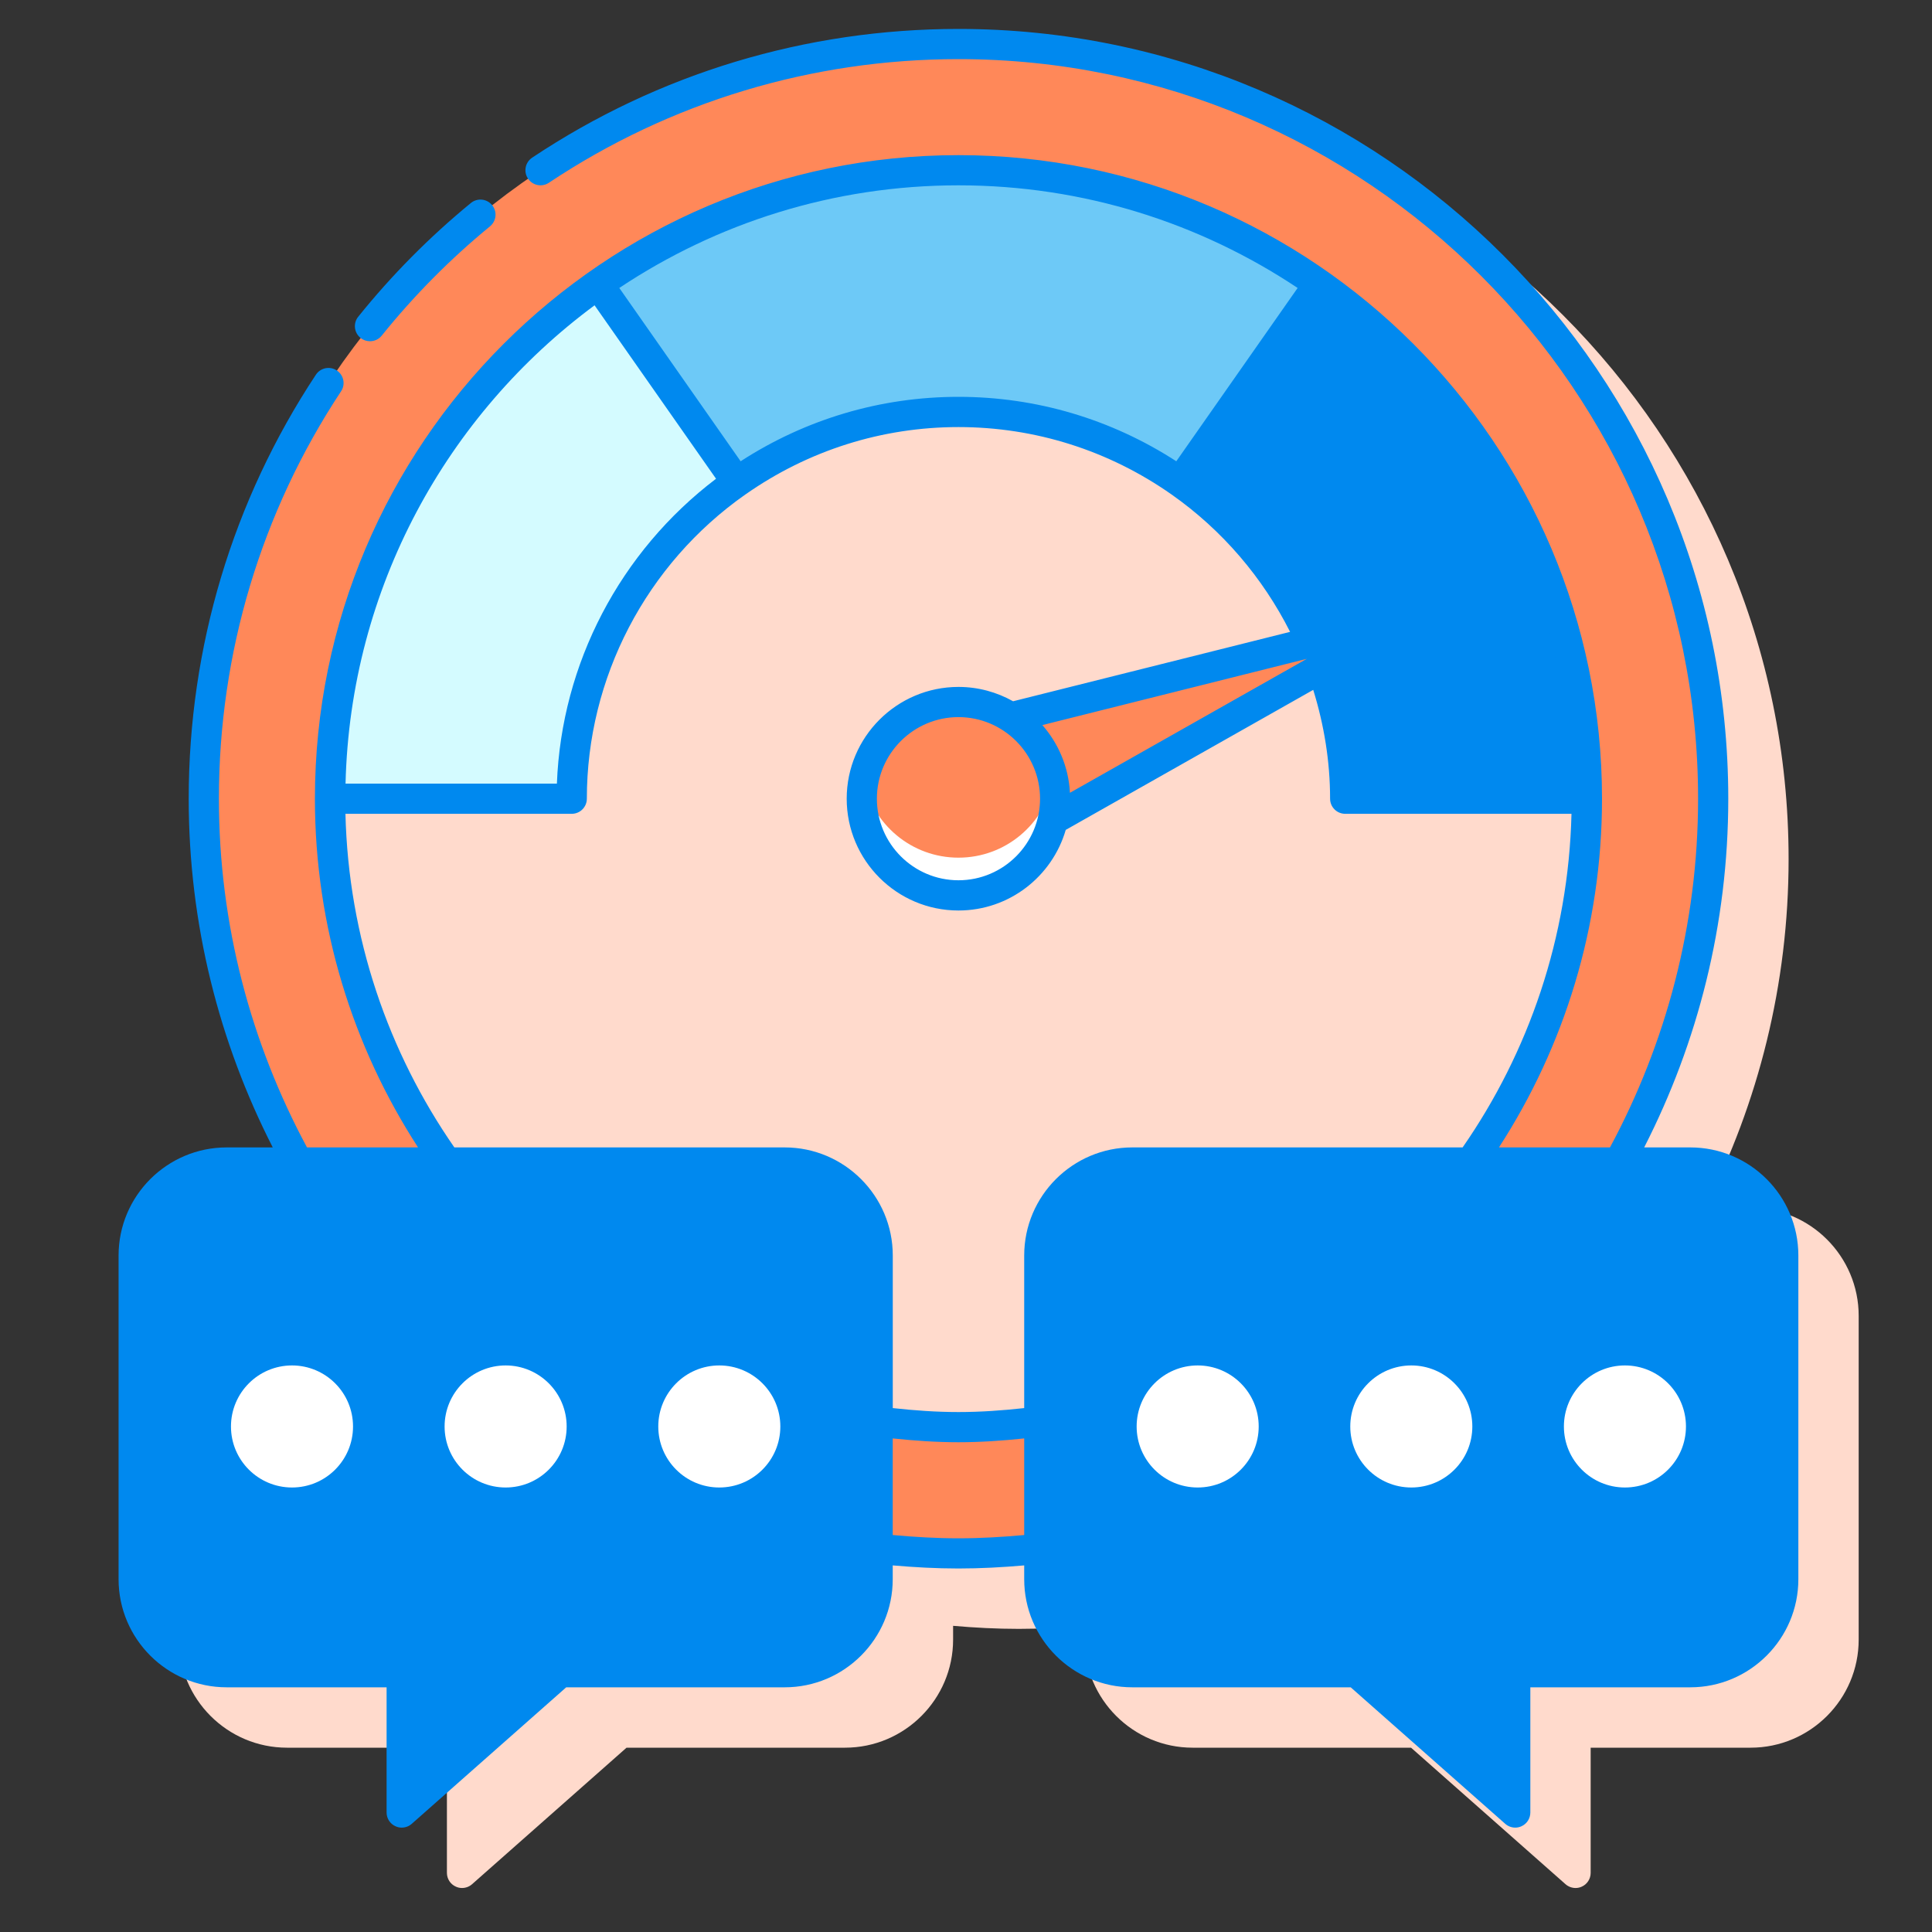
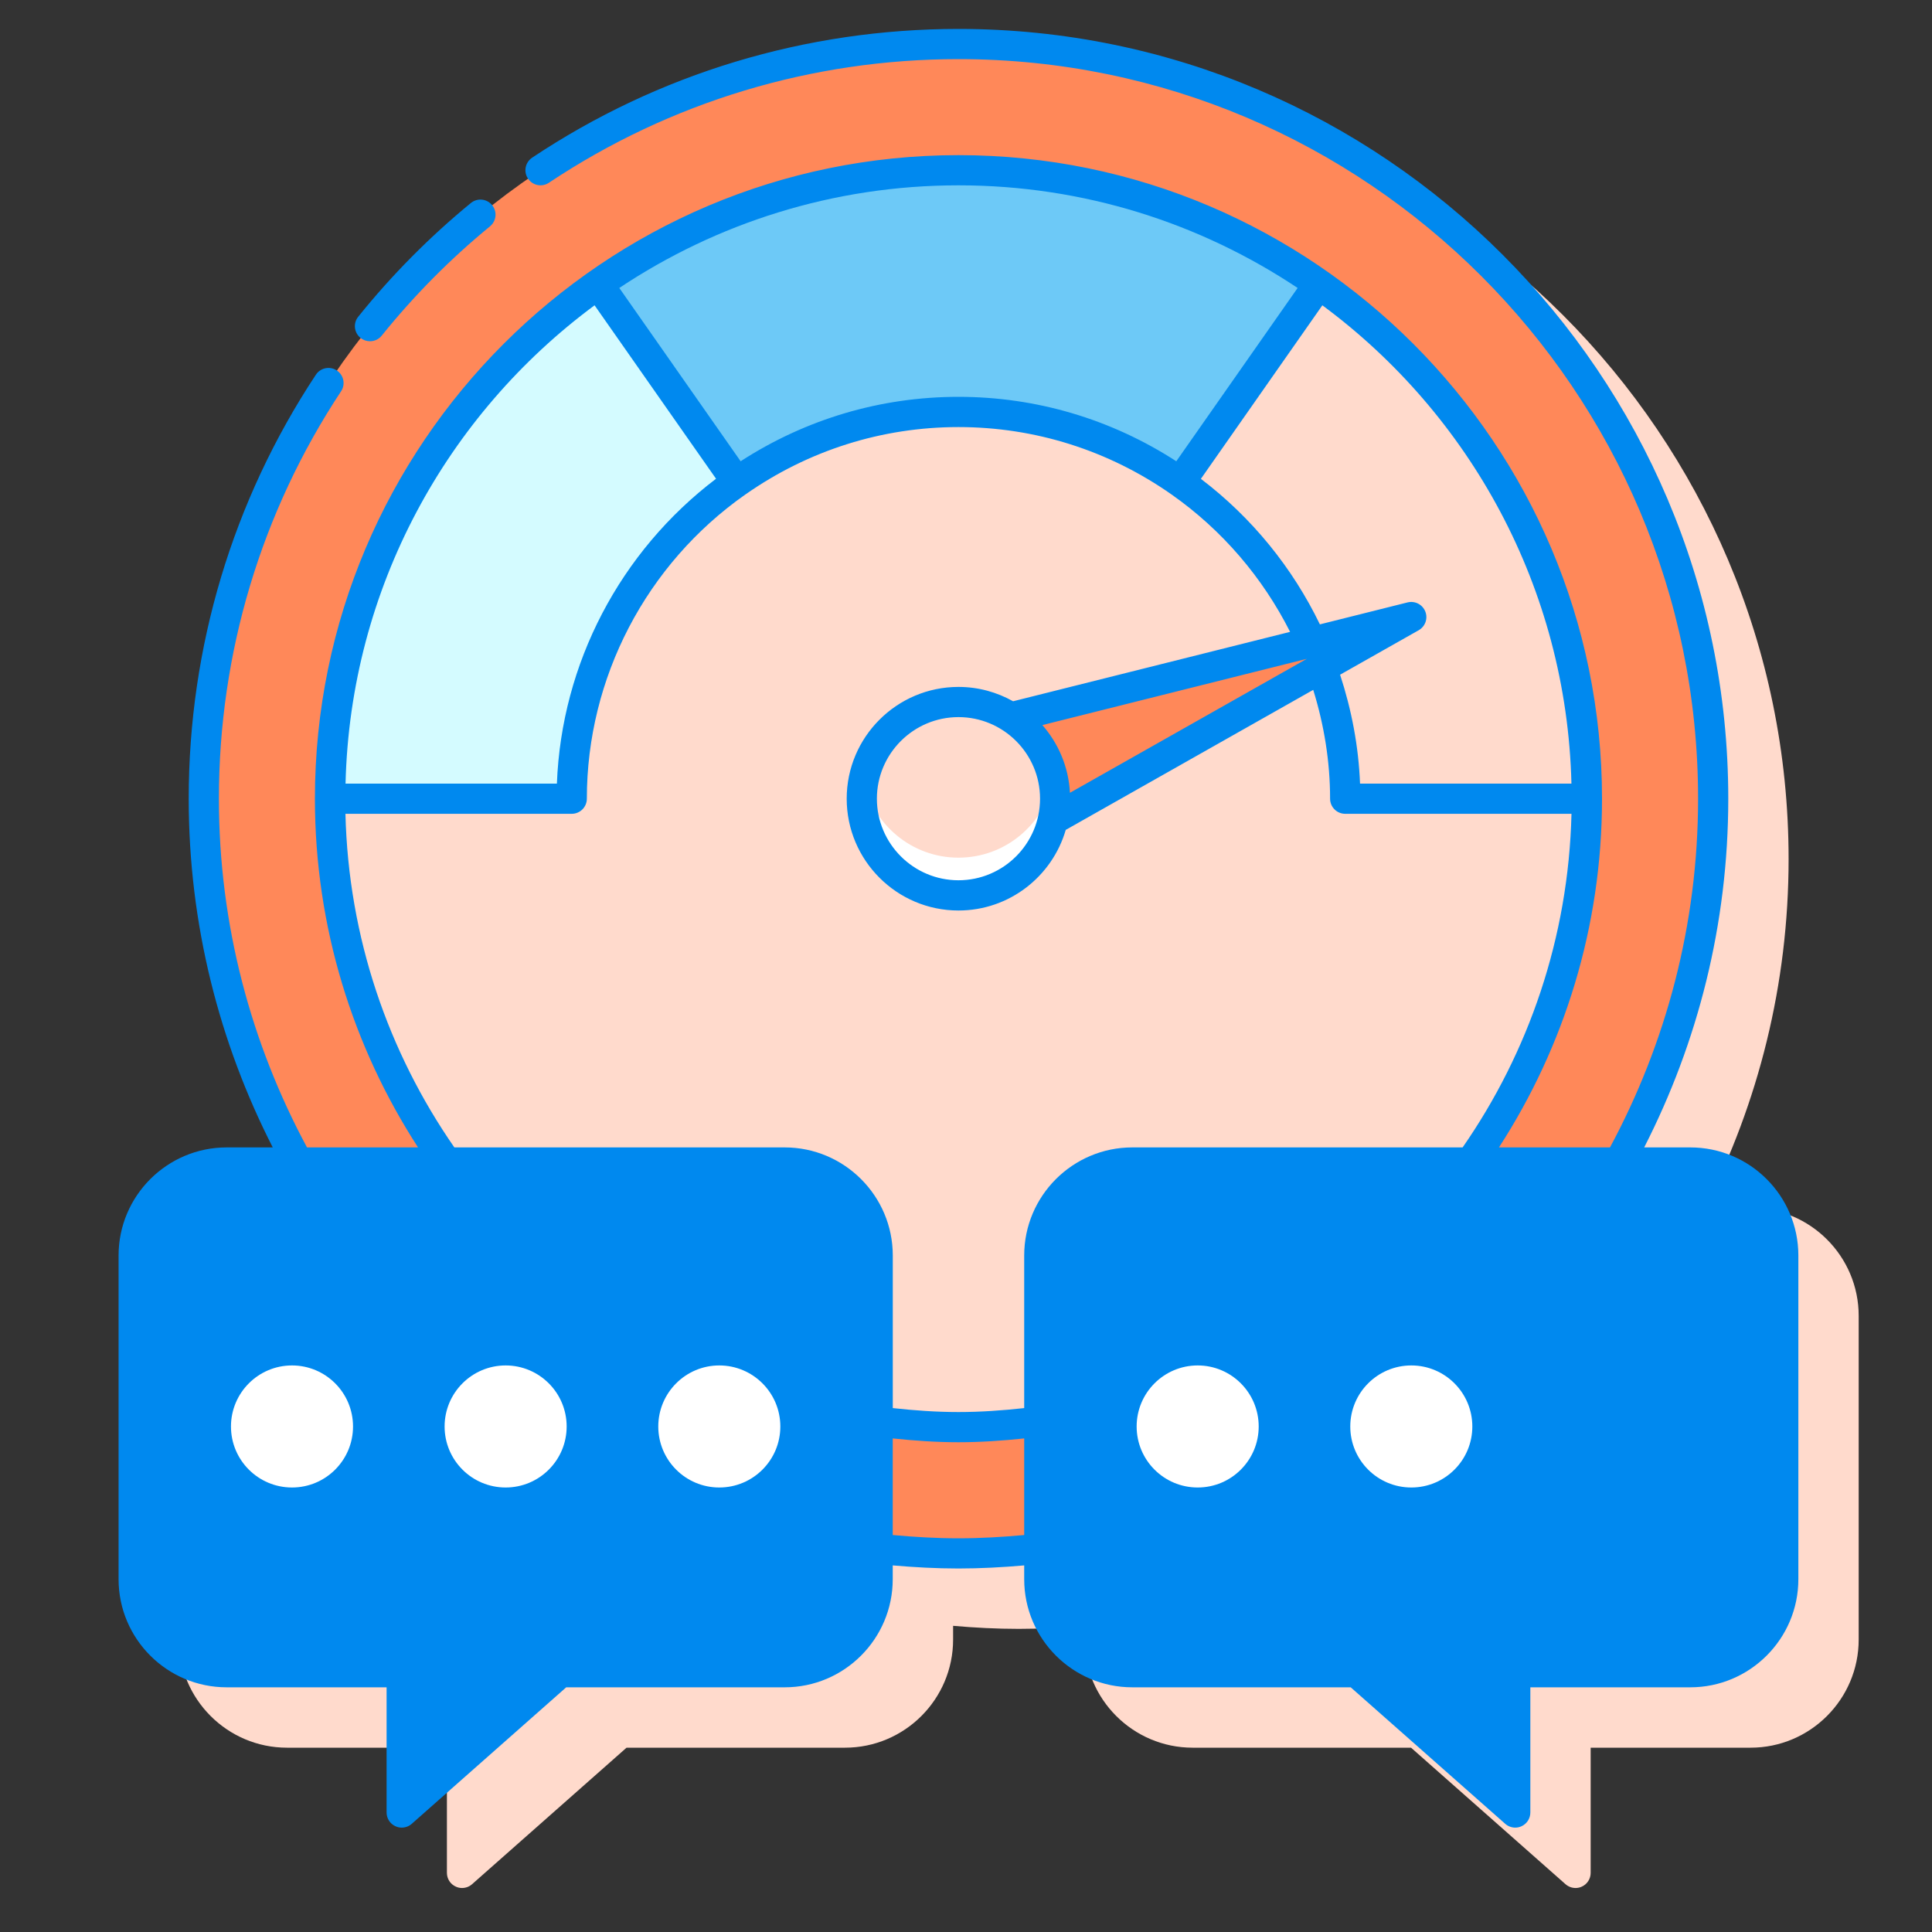
<svg xmlns="http://www.w3.org/2000/svg" width="40" height="40" viewBox="0 0 40 40" fill="none">
  <rect x="0" y="0" width="40" height="40" fill="#333333" stroke="none" />
  <path d="M36.245 25.006H35.295C36.402 22.837 37.031 20.384 37.031 17.786C37.031 8.998 29.881 1.849 21.093 1.849C12.306 1.849 5.156 8.998 5.156 17.786C5.156 20.384 5.785 22.837 6.892 25.006H5.942C4.708 25.006 3.704 26.01 3.704 27.244V33.946C3.704 35.18 4.708 36.184 5.942 36.184H9.253V38.776C9.253 38.899 9.325 39.011 9.438 39.061C9.479 39.08 9.522 39.089 9.566 39.089C9.641 39.089 9.715 39.062 9.773 39.011L12.972 36.184H17.495C18.729 36.184 19.733 35.18 19.733 33.946V33.661C20.182 33.7 20.635 33.724 21.093 33.724C21.552 33.724 22.005 33.7 22.454 33.661V33.946C22.454 35.18 23.458 36.184 24.692 36.184H29.214L32.413 39.011C32.472 39.062 32.546 39.089 32.62 39.089C32.664 39.089 32.708 39.08 32.749 39.061C32.861 39.011 32.933 38.899 32.933 38.776V36.184H36.244C37.478 36.184 38.482 35.18 38.482 33.946V27.244C38.483 26.01 37.479 25.006 36.245 25.006Z" fill="#FFDACC" />
  <path d="M19.844 32.161C28.473 32.161 35.469 25.166 35.469 16.536C35.469 7.907 28.473 0.911 19.844 0.911C11.214 0.911 4.219 7.907 4.219 16.536C4.219 25.166 11.214 32.161 19.844 32.161Z" fill="#FF8859" />
  <path d="M19.843 29.547C27.029 29.547 32.855 23.722 32.855 16.536C32.855 9.35 27.029 3.525 19.843 3.525C12.657 3.525 6.832 9.35 6.832 16.536C6.832 23.722 12.657 29.547 19.843 29.547Z" fill="#FFDACC" />
-   <path d="M27.851 16.536H32.855C32.855 12.127 30.66 8.233 27.305 5.88L24.434 9.981C26.498 11.429 27.851 13.823 27.851 16.536Z" fill="#0089EF" />
  <path d="M19.843 8.529C21.552 8.529 23.133 9.069 24.433 9.981L27.305 5.88C25.192 4.398 22.62 3.525 19.843 3.525C17.067 3.525 14.495 4.398 12.382 5.88L15.254 9.981C16.554 9.069 18.134 8.529 19.843 8.529Z" fill="#6DC9F7" />
  <path d="M15.254 9.981L12.382 5.88C9.027 8.233 6.832 12.127 6.832 16.536H11.836C11.836 13.823 13.189 11.429 15.254 9.981Z" fill="#D4FBFF" />
  <path d="M29.219 12.775L20.926 14.853C21.479 15.21 21.846 15.829 21.846 16.536C21.846 16.687 21.828 16.833 21.796 16.974L29.219 12.775Z" fill="#FF8859" />
-   <path d="M19.844 18.538C20.949 18.538 21.846 17.642 21.846 16.536C21.846 15.431 20.949 14.534 19.844 14.534C18.738 14.534 17.842 15.431 17.842 16.536C17.842 17.642 18.738 18.538 19.844 18.538Z" fill="#FF8859" />
  <path d="M19.844 17.757C18.872 17.757 18.062 17.064 17.881 16.145C17.855 16.272 17.842 16.402 17.842 16.536C17.842 17.641 18.738 18.538 19.844 18.538C20.949 18.538 21.846 17.641 21.846 16.536C21.846 16.402 21.832 16.272 21.807 16.145C21.625 17.064 20.816 17.757 19.844 17.757Z" fill="white" />
  <path d="M23.443 24.069H34.995C36.059 24.069 36.921 24.931 36.921 25.994V32.696C36.921 33.759 36.059 34.621 34.995 34.621H31.372V37.526L28.084 34.621H23.443C22.38 34.621 21.518 33.759 21.518 32.696V25.994C21.518 24.93 22.38 24.069 23.443 24.069Z" fill="#0089EF" />
  <path d="M24.797 30.797C25.494 30.797 26.06 30.232 26.06 29.534C26.06 28.836 25.494 28.27 24.797 28.27C24.099 28.27 23.533 28.836 23.533 29.534C23.533 30.232 24.099 30.797 24.797 30.797Z" fill="white" />
  <path d="M29.22 30.797C29.917 30.797 30.483 30.232 30.483 29.534C30.483 28.836 29.917 28.27 29.22 28.27C28.522 28.27 27.956 28.836 27.956 29.534C27.956 30.232 28.522 30.797 29.22 30.797Z" fill="white" />
-   <path d="M33.642 30.797C34.34 30.797 34.906 30.232 34.906 29.534C34.906 28.836 34.34 28.27 33.642 28.27C32.945 28.27 32.379 28.836 32.379 29.534C32.379 30.232 32.945 30.797 33.642 30.797Z" fill="white" />
  <path d="M16.245 24.069H4.693C3.629 24.069 2.768 24.931 2.768 25.994V32.696C2.768 33.759 3.63 34.621 4.693 34.621H8.317V37.526L11.605 34.621H16.246C17.309 34.621 18.171 33.759 18.171 32.696V25.994C18.171 24.93 17.309 24.069 16.245 24.069Z" fill="#0089EF" />
  <path d="M7.66 7.065C7.751 7.065 7.842 7.025 7.903 6.949C8.57 6.12 9.324 5.359 10.145 4.686C10.278 4.577 10.298 4.38 10.189 4.247C10.079 4.113 9.883 4.093 9.749 4.203C8.895 4.903 8.11 5.695 7.417 6.557C7.308 6.691 7.33 6.888 7.464 6.996C7.522 7.043 7.591 7.065 7.66 7.065Z" fill="#0089EF" />
  <path d="M34.995 23.756H34.041C35.15 21.586 35.782 19.135 35.782 16.536C35.782 7.748 28.632 0.599 19.844 0.599C16.687 0.599 13.634 1.52 11.018 3.264C10.874 3.36 10.835 3.554 10.931 3.697C11.027 3.841 11.22 3.88 11.364 3.784C13.878 2.109 16.811 1.224 19.845 1.224C28.288 1.224 35.157 8.093 35.157 16.536C35.157 19.147 34.491 21.603 33.333 23.756H31.034C32.382 21.674 33.168 19.196 33.168 16.536C33.168 9.19 27.191 3.212 19.845 3.212C12.498 3.212 6.52 9.19 6.52 16.536C6.52 19.196 7.307 21.674 8.655 23.756H6.356C5.198 21.603 4.532 19.147 4.532 16.536C4.532 13.522 5.406 10.606 7.061 8.102C7.157 7.959 7.117 7.765 6.973 7.67C6.829 7.574 6.635 7.614 6.54 7.758C4.817 10.364 3.907 13.399 3.907 16.536C3.907 19.135 4.539 21.586 5.647 23.756H4.693C3.459 23.756 2.455 24.76 2.455 25.994V32.696C2.455 33.93 3.459 34.934 4.693 34.934H8.004V37.526C8.004 37.649 8.076 37.761 8.189 37.811C8.23 37.83 8.273 37.839 8.317 37.839C8.392 37.839 8.466 37.812 8.524 37.761L11.723 34.934H16.246C17.48 34.934 18.483 33.93 18.483 32.696V32.41C18.933 32.449 19.385 32.474 19.844 32.474C20.303 32.474 20.756 32.449 21.205 32.41V32.696C21.205 33.93 22.209 34.934 23.443 34.934H27.965L31.165 37.761C31.223 37.812 31.297 37.839 31.371 37.839C31.415 37.839 31.459 37.83 31.5 37.811C31.612 37.761 31.684 37.649 31.684 37.526V34.934H34.995C36.229 34.934 37.233 33.93 37.233 32.696V25.994C37.233 24.76 36.23 23.756 34.995 23.756ZM32.535 16.224H28.158C28.128 15.448 27.982 14.692 27.745 13.969L29.373 13.048C29.509 12.97 29.567 12.805 29.509 12.66C29.451 12.515 29.296 12.435 29.143 12.472L27.327 12.927C26.761 11.757 25.924 10.72 24.863 9.914L27.378 6.321C30.43 8.579 32.436 12.168 32.535 16.224ZM22.152 16.414C22.124 15.878 21.913 15.391 21.581 15.012L27.057 13.64L22.152 16.414ZM21.533 16.536C21.533 17.467 20.775 18.225 19.844 18.225C18.913 18.225 18.155 17.467 18.155 16.536C18.155 15.605 18.913 14.847 19.844 14.847C20.775 14.847 21.533 15.605 21.533 16.536ZM26.866 5.962L24.354 9.55C23.006 8.677 21.453 8.216 19.844 8.216C18.235 8.216 16.683 8.676 15.334 9.55L12.822 5.962C14.835 4.621 17.249 3.837 19.844 3.837C22.439 3.837 24.854 4.621 26.866 5.962ZM12.31 6.321L14.825 9.912C12.837 11.421 11.624 13.739 11.53 16.224H7.154C7.252 12.168 9.258 8.579 12.31 6.321ZM7.152 16.849H11.837C12.01 16.849 12.15 16.709 12.15 16.536C12.15 14.035 13.377 11.68 15.433 10.237C15.433 10.237 15.434 10.237 15.434 10.237C16.735 9.324 18.26 8.842 19.844 8.842C21.428 8.842 22.953 9.324 24.255 10.237C24.255 10.237 24.255 10.237 24.255 10.237C25.311 10.979 26.145 11.963 26.71 13.082L20.975 14.519C20.64 14.331 20.255 14.222 19.844 14.222C18.568 14.222 17.53 15.26 17.53 16.536C17.53 17.813 18.568 18.851 19.844 18.851C20.896 18.851 21.785 18.145 22.065 17.182L27.189 14.283C27.413 15.006 27.538 15.763 27.538 16.536C27.538 16.709 27.678 16.849 27.851 16.849H32.536C32.474 19.41 31.65 21.785 30.282 23.756H23.443C22.209 23.756 21.205 24.76 21.205 25.994V29.153C20.757 29.202 20.305 29.235 19.845 29.235C19.384 29.235 18.931 29.202 18.484 29.153V25.994C18.484 24.76 17.48 23.756 16.246 23.756H9.407C8.039 21.785 7.214 19.41 7.152 16.849ZM17.858 32.696C17.858 33.585 17.135 34.309 16.246 34.309H11.605C11.528 34.309 11.455 34.337 11.398 34.387L8.629 36.833V34.621C8.629 34.449 8.49 34.309 8.317 34.309H4.693C3.804 34.309 3.08 33.585 3.08 32.696V25.994C3.08 25.105 3.804 24.381 4.693 24.381H16.246C17.135 24.381 17.858 25.105 17.858 25.994V32.696ZM19.844 31.849C19.385 31.849 18.932 31.822 18.483 31.781V29.781C18.932 29.828 19.384 29.86 19.844 29.86C20.304 29.86 20.757 29.828 21.205 29.781V31.781C20.756 31.822 20.303 31.849 19.844 31.849ZM36.608 32.696C36.608 33.585 35.885 34.309 34.996 34.309H31.372C31.199 34.309 31.059 34.449 31.059 34.621V36.833L28.291 34.387C28.233 34.337 28.16 34.309 28.084 34.309H23.443C22.553 34.309 21.83 33.586 21.83 32.696V25.994C21.83 25.105 22.553 24.381 23.443 24.381H34.996C35.885 24.381 36.608 25.105 36.608 25.994V32.696Z" fill="#0089EF" />
  <path d="M14.892 30.797C15.59 30.797 16.156 30.232 16.156 29.534C16.156 28.836 15.59 28.27 14.892 28.27C14.195 28.27 13.629 28.836 13.629 29.534C13.629 30.232 14.195 30.797 14.892 30.797Z" fill="white" />
  <path d="M10.469 30.797C11.166 30.797 11.732 30.232 11.732 29.534C11.732 28.836 11.166 28.27 10.469 28.27C9.771 28.27 9.205 28.836 9.205 29.534C9.205 30.232 9.771 30.797 10.469 30.797Z" fill="white" />
  <path d="M6.046 30.797C6.743 30.797 7.309 30.232 7.309 29.534C7.309 28.836 6.743 28.27 6.046 28.27C5.348 28.27 4.782 28.836 4.782 29.534C4.782 30.232 5.348 30.797 6.046 30.797Z" fill="white" />
</svg>